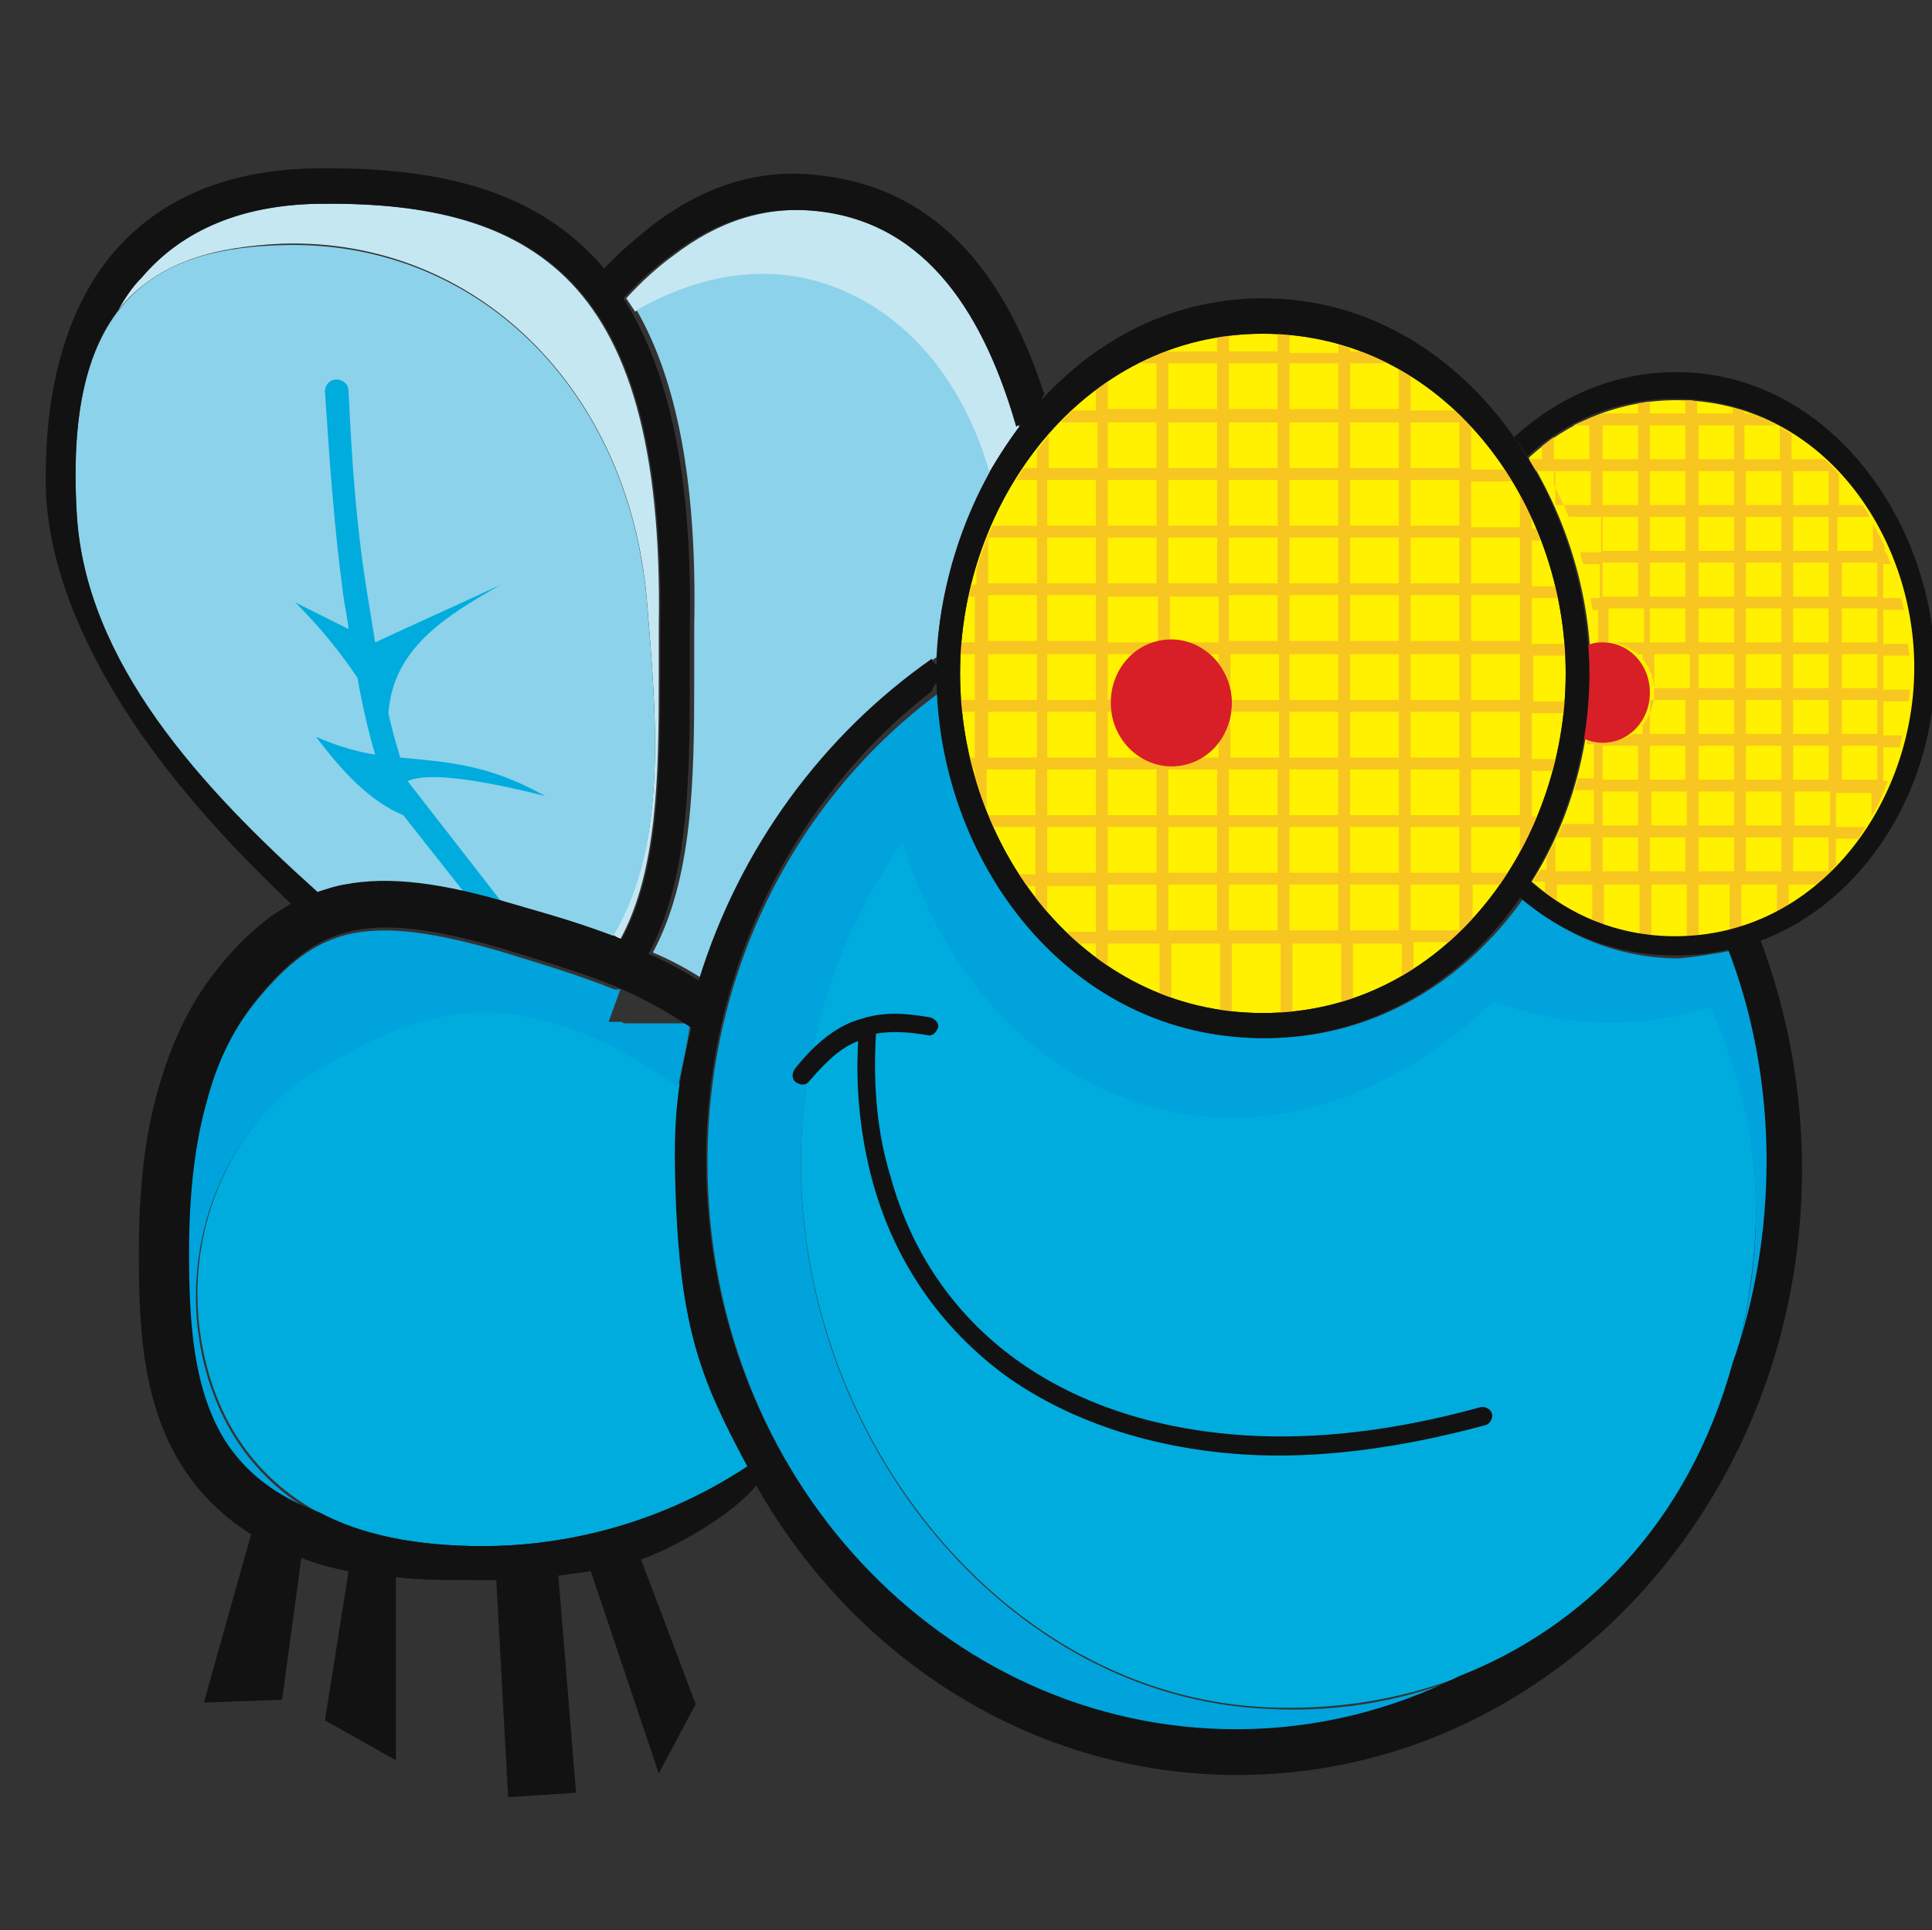
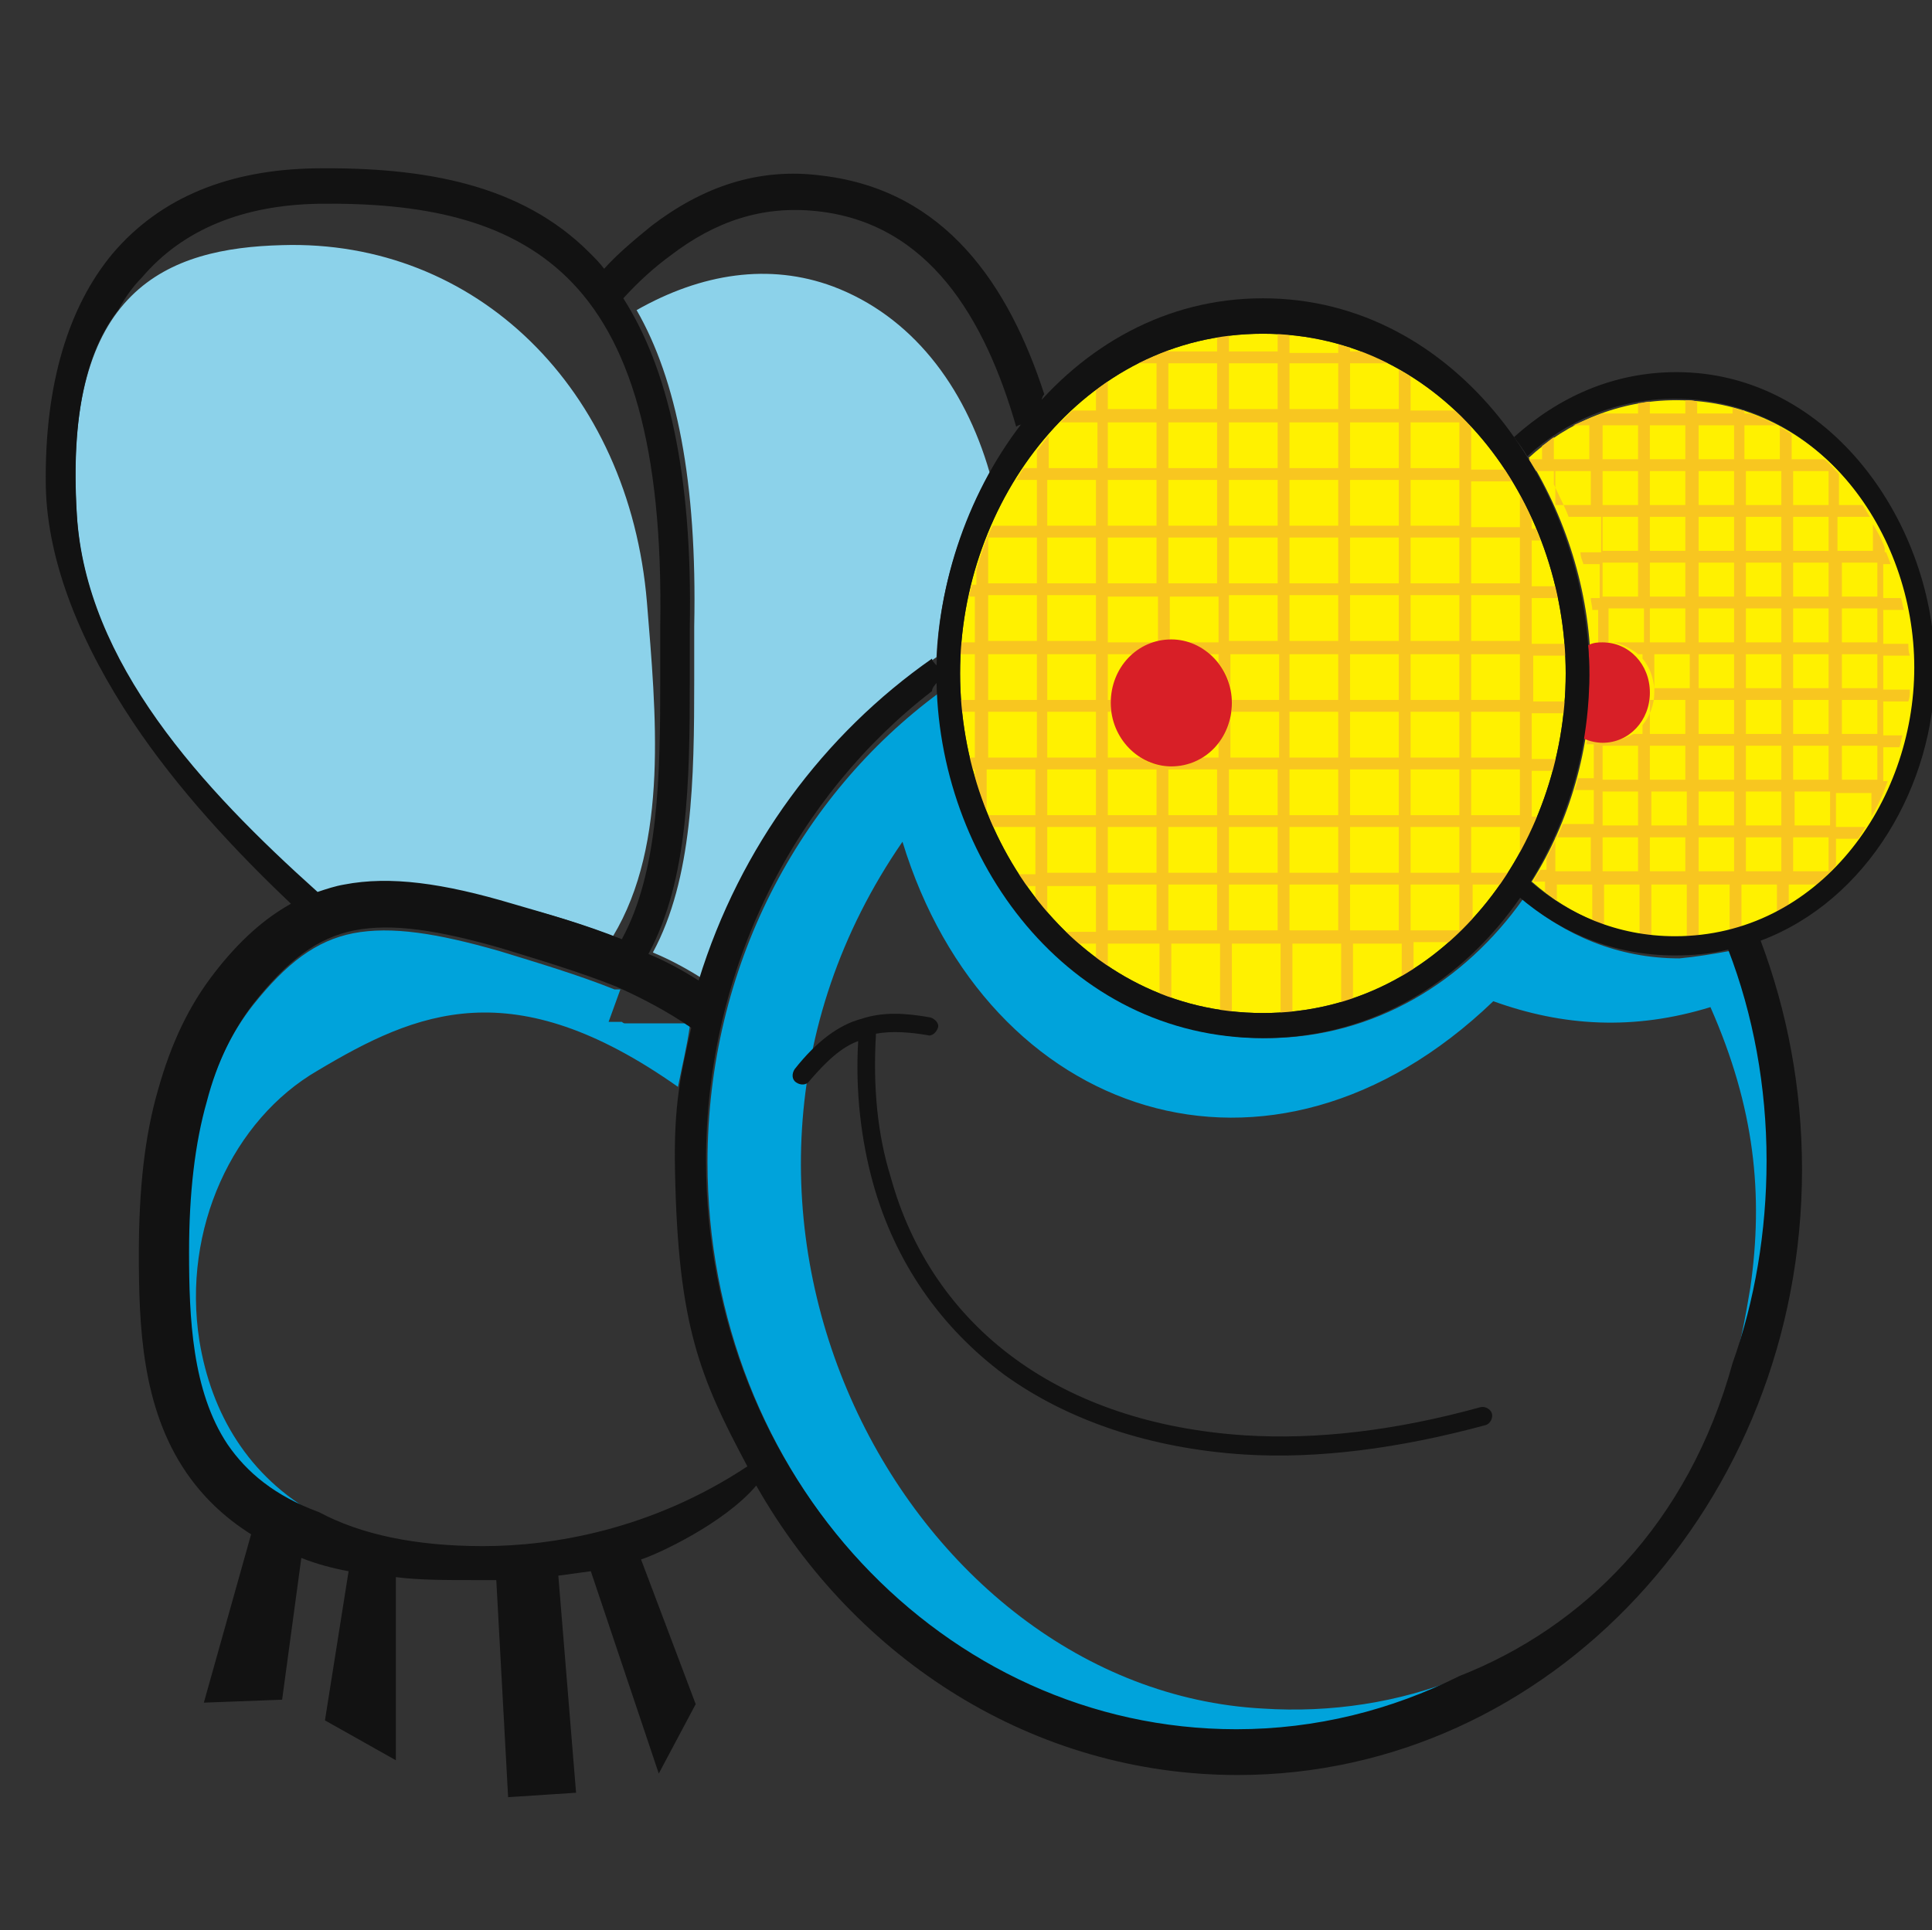
<svg xmlns="http://www.w3.org/2000/svg" id="Layer_1" x="0px" y="0px" viewBox="0 0 130.8 130.7" style="enable-background:new 0 0 130.8 130.7;" xml:space="preserve">
  <rect x="0" y="0" width="130.8" height="130.7" fill="#333333" stroke="none" />
  <style type="text/css"> .st0{fill:#121212;} .st1{fill:#FFFFFF;} .st2{fill-rule:evenodd;clip-rule:evenodd;fill:#FFFFFF;} .st3{fill-rule:evenodd;clip-rule:evenodd;fill:#121212;} .st4{display:none;fill:url(#SVGID_1_);} .st5{display:none;fill:#FFFFFF;} .st6{fill-rule:evenodd;clip-rule:evenodd;fill:#C5E7F2;} .st7{fill-rule:evenodd;clip-rule:evenodd;fill:#8CD2EA;} .st8{fill-rule:evenodd;clip-rule:evenodd;fill:#00ACDD;} .st9{fill-rule:evenodd;clip-rule:evenodd;fill:#00A3DB;} .st10{fill-rule:evenodd;clip-rule:evenodd;fill:#FFF100;} .st11{fill:#F8C620;} .st12{fill-rule:evenodd;clip-rule:evenodd;fill:#D81F27;} .st13{display:none;} .st14{display:inline;} .st15{fill:url(#SVGID_2_);} .st16{fill:url(#SVGID_3_);} .st17{fill:url(#SVGID_4_);} .st18{fill:url(#SVGID_5_);} .st19{fill:url(#SVGID_6_);} .st20{fill:url(#SVGID_7_);} .st21{fill:url(#SVGID_8_);} .st22{fill:url(#SVGID_9_);} .st23{fill:url(#SVGID_10_);} .st24{fill:url(#SVGID_11_);} .st25{fill:url(#SVGID_12_);} .st26{fill:url(#SVGID_13_);} .st27{fill:url(#SVGID_14_);} .st28{fill:#005E91;} .st29{fill:#DF532D;} </style>
  <g>
    <linearGradient id="SVGID_1_" gradientUnits="userSpaceOnUse" x1="-51.297" y1="246.159" x2="-51.297" y2="2.835">
      <stop offset="6.500000e-02" style="stop-color:#E67928" />
      <stop offset="0.84" style="stop-color:#DF532D" />
    </linearGradient>
-     <path class="st4" d="M-202.7,246.2c-7.7,0-13.7-2.5-18-7.4c-4.5-5.2-5.4-11.1-6.4-17.3c-0.3-1.9-0.7-4.3-1-5.7 c-1.3-5.1-3-11.2-5.2-18.6c-0.8-2.7-1.5-5.1-2.1-7.2c-1.2-4.2-2.3-7.8-2.8-9.5c-0.1-0.3-0.6-1.3-0.8-1.7c-1.3-2.6-3.5-7-2.9-13.1 c0.9-8.7,6.9-13.6,9.5-15.7c1.3-1,2.6-1.9,3.9-2.6c-1.2-2-3.1-5.6-3.2-10.7c-0.1-10.3,7.1-15.7,10.1-18c1.9-1.4,3.8-2.6,5.8-3.5 c3.3-1.5,6.5-2.3,9.8-2.4c1.4-1.2,2.6-2.1,3.6-2.8l0.2-0.1c1.9-1.3,3.9-2.4,6-3.3c3.3-1.4,6.4-2,9.7-2c0.5,0,1,0,1.5,0 c1.5-1.4,3-2.4,3.8-3c2.1-1.4,4.3-2.6,6.5-3.4c1.2-0.4,2.3-0.8,3.5-1.1l14.5-4.9c0.4-0.1,0.8-0.3,1.3-0.4c0.2-0.1,0.5-0.2,0.9-0.3 c1.1-0.4,2.6-0.9,4.6-1.7c1.5-0.6,11.4-3.4,19.4-5.7c0.4-0.1,0.9-0.3,1.4-0.4l0.9-0.2c1.1-0.3,2.6-0.8,4.7-1.4 c2.4-0.8,4.1-1.3,5.3-1.6c3.2-0.8,6.3-1.2,9.2-1.2c2.4-1.5,5-2.6,7.7-3.2c1.7-0.4,3.4-0.6,5.2-0.6c1.3,0,2.6,0.1,3.8,0.3 c1.5-0.7,2.9-1.4,4.2-1.9c1.3-0.5,2.7-0.9,4.3-1.3l0.3-0.1l16.4-2.5c1-0.1,3-0.4,3-0.4c0.8-0.1,1.5-0.2,2.2-0.3 c1-0.2,2.5-0.4,4.5-0.8c3.7-0.7,4.9-0.9,5.4-1c1.3-0.2,2.6-0.3,3.9-0.3c0.8,0,1.6,0,2.4,0.1c0.1,0,0.1,0,0.2-0.1 c2.1-0.7,4.2-1.1,6.4-1.3c1-0.1,2.1-0.2,3.1-0.2c1.8,0,3.6,0.2,5.2,0.5c2.5-1.1,5.3-1.9,8.1-2.1c0.7-0.1,1.3-0.1,1.9-0.1 c2.4,0,4.8,0.4,7.1,1.1c1.7-0.6,3.2-1,4.7-1.3c1.9-0.4,3.7-0.7,5.6-0.7c0.5,0,0.8,0,1.2,0c2.7,0,5.3,0.4,7.7,1.2 c0.7-1.2,1.4-2.4,2.3-3.5c-2.1-2.4-4.1-4.9-5.7-7.3C-2.7,46.5-5.2,39.5-5.3,33c-0.1-8.8,2.1-16,6.5-21.3C6,6,12.9,3,21.3,2.8 c0.4,0,0.7,0,1.1,0c5.2,0,12.3,0.5,18.7,4.3c4.1-2.6,8.4-3.9,12.9-3.9c0.9,0,1.9,0.1,2.8,0.2C62.3,4.1,69,6.6,74.2,14.1 c3.6-1.6,7.4-2.4,11.3-2.4c6.8,0,13.2,2.5,18.5,7c3-1.3,6.2-2,9.5-2c7.5,0,14.3,3.4,19.3,9.5c4.3,5.3,6.7,12.3,6.7,19.1 c0,8.9-3.9,17.1-10.2,22.3c0.9,3.8,1.3,7.7,1.3,11.6c0,15-6.3,29.1-17.4,38.5l-0.9,0.7l0,0c-0.7,0.6-1.4,1.1-2.1,1.6 c-0.1,0.1-0.2,0.1-0.2,0.2c0.9,0.1,1.8,0.3,2.8,0.5c3.1,0.6,5.8,1.6,8.3,3c6.5,3.7,10.6,10.3,10.8,17.6c0,1.2,0,3.3,0,6.4 c0,1.4-0.1,3.4,0,3.9c0.3,7.9-4,18.6-17,22.7c-3.4,1.1-7,1.6-10.9,1.6c-0.3,0-0.8,0-1.4,0.1c-2.6,0.2-7.4,0.6-17,0.6 c-10.7,0-24.6-0.4-41.3-1.3c-2.8-0.1-5.7-0.2-8.7-0.2c-51.4,0-118.5,20.7-126,23.1c-22.3,7.1-48.4,19.3-53.4,22 c-2.5,1.3-4.8,2.7-6.8,4c-1.5,0.9-2.8,1.7-4,2.3c-4.4,2.4-9,3.6-13.6,3.6c-0.9,0-1.7,0-2.6-0.1c-3.8,5.4-8.7,9.7-14.4,12.5 c-3.8,1.9-7.8,3-12.1,3.5C-198.8,246-200.7,246.2-202.7,246.2z" />
    <path class="st5" d="M123.3,141.6c-0.1-4.3-2.6-8.2-6.5-10.5c-1.6-0.9-3.5-1.6-5.7-2c-2.2-0.4-4.3-0.6-6.3-0.6 c-0.7,0-1.4,0-2.1,0.1c-1.7,0.1-3.3,0.4-4.8,0.9c-1.5-1.5-3.9-3.1-7.6-3.8c-1-0.2,17.3-14.4,17.3-14.4L75.2,95.4l-25.1-3.3l-31-8.6 l-8.2-3.7c-1.2-2.8-3.4-5.1-6.2-6.5c-2.1-1-4.4-1.6-7-1.6c-0.3,0-0.5,0-0.8,0c-1.3,0.1-2.7,0.2-4.2,0.6c-1.2,0.3-2.5,0.6-3.9,1.1 l-2.8,0.9c-0.3-0.1-0.5-0.3-0.8-0.4c-1.9-0.8-4-1.2-6.1-1.2c-0.4,0-0.8,0-1.2,0c-2.9,0.2-5.5,1.2-7.8,2.8c-1.9-0.8-3.9-1.2-6.2-1.2 c-0.7,0-1.4,0-2.2,0.1c-1.6,0.2-3.2,0.5-4.7,1c-0.5,0.2-1.2,0.4-2,0.7c-1-0.2-2.1-0.3-3.2-0.3c-0.9,0-1.8,0.1-2.8,0.2 c-0.4,0-1.5,0.2-4.9,0.9c-2.2,0.4-3.7,0.7-4.9,0.9c-0.7,0.1-1.5,0.2-2.3,0.3c0,0-2.1,0.3-3.1,0.4l-15.9,2.4c-1,0.2-2.1,0.6-3.2,1 c-1.2,0.4-2.4,1-3.8,1.7l-2.4,1.2c0,0-0.1,0-0.1-0.1c-1.5-0.5-3.1-0.8-4.7-0.8c-1.1,0-2.2,0.1-3.3,0.4c-2.6,0.6-5,1.8-7,3.5 c-0.8-0.1-1.7-0.1-2.6-0.1c-2.3,0-4.7,0.3-7.2,1c-1,0.3-2.7,0.8-4.9,1.5c-2.2,0.7-3.8,1.2-5,1.5c-0.5,0.1-0.8,0.2-1,0.3 c-0.4,0.1-0.9,0.2-1.2,0.3c0,0-17.3,4.9-18.8,5.5c-2.1,0.8-3.7,1.4-4.9,1.8c-0.5,0.2-0.8,0.3-1,0.3c-0.4,0.1-0.7,0.2-1.1,0.3 l-15,5.1c-0.9,0.2-1.8,0.5-2.8,0.8c-1.6,0.6-3.1,1.4-4.7,2.5c-1.3,0.9-3.7,2.6-5.4,5.3c-1.5-0.6-3.1-0.9-4.7-0.9 c-2.1,0-4.2,0.5-6.4,1.4c-1.5,0.6-2.9,1.4-4.4,2.4l-0.2,0.1c-1.5,1-3.5,2.4-5,4.6c-0.9-0.2-1.9-0.3-2.8-0.3c-2.3,0-4.5,0.5-6.9,1.7 c-1.4,0.7-2.9,1.5-4.3,2.6c-2.5,1.9-6.8,5.1-6.7,11.2c0,3.5,1.6,5.8,2.3,6.9c0.1,0.1,0.2,0.4,0.3,0.5c0.2,0.7,0.7,2,1.4,4.6 c0.3,1.3,0.6,2.7,1,4.3c-1.1,0.1-2.2,0.3-3.3,0.6c-1.9,0.6-3.8,1.6-5.6,3.1c-2.2,1.8-5.9,4.7-6.4,10c-0.4,3.6,0.9,6.1,2,8.4 c0.4,0.9,1,2.1,1.3,2.8c0.6,1.8,1.6,5.2,2.9,9.8c0.6,2.1,1.3,4.5,2.1,7.2c2.2,7.5,4,13.7,5.3,18.9c0.5,1.8,0.8,4.3,1.2,6.5 c0.8,5.6,1.5,9.7,4.4,13c3.9,4.5,9.5,4.5,11.6,4.5c1.7,0,3.3-0.1,4.3-0.2c3.2-0.3,6.3-1.2,9.2-2.6c6-3,10.8-8,14-14.6 c2.1,0.9,4.4,1.3,6.7,1.3c3.2,0,6.4-0.9,9.6-2.6c2.2-1.2,6.2-3.9,10.8-6.3c4.6-2.4,31.2-15.1,54.8-22.6 c23.7-7.5,90.3-25.8,137.7-23.3c47.4,2.5,56.3,0.7,59.2,0.7c3,0,5.8-0.4,8.3-1.2c8.5-2.7,11.3-9.1,11.1-14.2 C123.1,150.7,123.3,143.5,123.3,141.6z" />
    <g>
-       <path class="st6" d="M69,28.9c-2.1-7.3-5.9-13.8-13.5-14.6c-3.7-0.4-6.9,0.7-9.9,3c-1.1,0.8-2.2,1.8-3.2,2.9 c0.2,0.3,0.4,0.6,0.6,0.9c4.4-2.5,9-3.2,13.3-1.6c5.3,2,8.9,6.7,10.6,12.6C67.6,30.9,68.3,29.9,69,28.9 M42,63.6 c2.5-4.6,2.6-11.1,2.6-17.6c0-1.2,0-2.4,0-3.6c0.2-12.3-2.1-19.5-6.3-23.6c-4.1-4-10-5.1-16.9-5c-5,0.1-9.1,1.7-11.9,5 C9,19.4,8.5,20.1,8,21c2.7-3.4,6.8-4.3,11.1-4.5c13.1-0.4,23.5,9.8,24.7,24.2c0.6,7.5,1.5,16.3-2.3,22.6 C41.7,63.4,41.8,63.5,42,63.6z" />
      <path class="st7" d="M41.5,63.4c3.8-6.3,2.9-15.2,2.3-22.6c-1.2-14.5-11.6-24.6-24.7-24.2c-7.7,0.2-14.9,2.9-13.9,18.3 c0.6,10.1,8.5,18.5,16.3,25.6c0.6-0.2,1.2-0.4,1.8-0.5c3.1-0.6,6.7-0.1,11.4,1.3C36.9,61.8,39.2,62.5,41.5,63.4 M67,32 c-1.7-5.9-5.3-10.6-10.6-12.6c-4.3-1.6-8.9-0.9-13.3,1.6c2.7,4.7,4.1,11.6,3.9,21.4c0,1.2,0,2.4,0,3.6c0,6.8-0.1,13.5-2.8,18.5 c1.2,0.5,2.3,1.1,3.4,1.8c2.8-9.1,8.5-16.7,15.8-21.8C63.6,40.2,64.9,35.9,67,32z" />
-       <path class="st8" d="M61.1,56.9c-17.1,24.8,0.2,57.4,24.4,58.7c14.9,0.8,30.2-8.3,33-28.6c0.9-6.3,0.3-12.2-2.7-19 c-5.2,1.6-10,1.3-14.7-0.4C85.9,82.1,66.7,75.5,61.1,56.9 M21.4,49.9c1.4,0.6,2.7,1,4,1.2c-0.5-1.7-0.9-3.5-1.2-5.2 c-1.2-1.8-2.6-3.5-4.2-5.1l3.6,1.8c-0.1-0.9-0.3-1.7-0.4-2.6c-0.6-4.5-0.9-9-1.2-13.5c0-0.4,0.3-0.8,0.8-0.8 c0.4,0,0.8,0.3,0.8,0.8c0.2,4.4,0.5,8.9,1.2,13.3c0.2,1.2,0.4,2.5,0.6,3.7l0,0c2.8-1.3,5.7-2.6,8.5-3.9c-3.7,2.1-7.3,4.3-7.6,8.7 c0.2,1,0.5,2,0.8,3c3,0.3,5.9,0.4,9.8,2.6c-4.8-1.2-8-1.6-9.3-1l0,0l6.3,8.1c-0.9-0.2-1.7-0.5-2.5-0.6l-4.1-5.2 C25.1,54.3,23.2,52.3,21.4,49.9z M46,73.4c-11.2-7.8-17.7-5.1-24.4-1.1c-5.7,3.4-9.2,10.7-8,18.3c0.8,5,3.3,9.4,8.3,12 c2.8,1.4,6.4,2.1,10.8,2.1c4.7,0,11.4-1.1,17.9-5.4c-3-5.6-4.5-9-4.8-18.1c0-0.7,0-1.3,0-2C45.7,76.7,45.8,75,46,73.4z" />
      <path class="st9" d="M117.1,64.4c1.6,4.4,2.6,9.2,2.6,14.3c0,4.8-0.8,9.4-2.3,13.7c0.5-1.7,0.8-3.4,1.1-5.2 c0.9-6.3,0.3-12.2-2.7-19c-5.2,1.6-10,1.3-14.7-0.4c-15.1,14.5-34.3,7.9-40-10.8c-17.1,24.8,0.2,57.4,24.4,58.7 c4.6,0.3,9.2-0.4,13.4-2.1c-4.6,2.3-9.7,3.6-15.1,3.6c-19.9,0-35.9-17.2-35.9-38.5c0-13.2,6.2-24.8,15.7-31.8 c0.6,12,9.3,23.4,22.1,23.4c7.4,0,13.5-3.9,17.4-9.4c2.8,2.4,6.4,4,10.6,4C114.8,64.8,116,64.6,117.1,64.4 M46.7,69.5L46.7,69.5 L46.7,69.5l-0.1-0.1l0,0l-0.1,0h0l-0.1-0.1v0l-0.1,0l0,0l-0.1,0v0l-0.1,0v0l-0.1,0l0,0l-0.1,0l0,0l-0.1,0l0,0l-0.1,0l0,0l-0.1,0h0 l-0.1,0l0,0l-0.1,0l0,0l-0.1,0l0,0l-0.1,0l0,0l-0.1,0l0,0l-0.1,0h0l-0.1,0l0,0l-0.1,0h0l-0.1,0l0,0l-0.1,0l0,0l-0.1,0l0,0l-0.1,0 v0l-0.1,0l0,0l-0.1,0h0l-0.1,0h0l-0.1,0l0,0l-0.1,0l0,0l-0.1,0h0l-0.1,0h0l-0.1,0h0l-0.1,0l0,0l-0.1,0h0l-0.1,0l0,0l-0.1,0h0 l-0.1,0h0l-0.1,0l0,0l-0.1,0h0l-0.1,0l0,0l-0.1,0v0l-0.1,0h0l-0.1,0l0,0l-0.1,0l0,0l-0.1,0l0,0c-0.1,0-0.2-0.1-0.2-0.1l0,0l-0.1,0 l0,0l-0.1,0l0,0l-0.1,0l0,0l-0.1,0l0,0l-0.1,0l-0.1,0l0,0l-0.1,0l-0.1,0l0,0l-0.1,0L42,67l0,0L42,67l0,0l-0.1,0l-0.1,0l-0.1,0 l-0.1,0c-2.5-1-5.2-1.8-7.8-2.6c-4.2-1.2-7.3-1.7-9.9-1.2c-2.5,0.5-4.5,2-6.8,4.9c-1.4,1.8-2.5,4-3.2,6.7 c-0.8,2.8-1.2,6.2-1.2,10.2c0,4.4,0.2,9.4,2.6,13c1.3,1.9,3.2,3.5,6.2,4.6c-4.7-2.6-7.2-6.9-8-11.8c-1.2-7.6,2.3-15,8-18.3 c6.7-4,13.2-6.8,24.4,1.1C46.2,72.1,46.5,70.9,46.7,69.5L46.7,69.5z" />
      <path class="st10" d="M113.5,27.1c-3.9,0-7.4,1.5-10,3.9c2.7,4.4,4.2,9.5,4.2,14.6c0,5-1.4,10-4,14.1c2.6,2.3,6,3.8,9.9,3.8 c9.7,0,16.2-9,16.2-18.2C129.7,36.1,123.2,27.1,113.5,27.1 M85.5,22.6C73.3,22.6,65,34,65,45.6c0,11.6,8.2,23,20.5,23 c12.3,0,20.5-11.4,20.5-23C106,34,97.8,22.6,85.5,22.6z" />
      <path class="st11" d="M95.5,59.9V63h3.3v-3.1H95.5z M91.4,59.9V63h3.3v-3.1H91.4z M87.3,59.9V63h3.3v-3.1H87.3z M83.2,59.9V63h3.3 v-3.1H83.2z M79.1,59.9V63h3.3v-3.1H79.1z M75,59.9V63h3.3v-3.1H75z M87.3,27.7h3.3v-3.1h-3.3V27.7z M83.2,27.7h3.3v-3.1h-3.3 V27.7z M79.1,27.7h3.3v-3.1h-3.3V27.7z M95.5,31.7h3.3v-3.1h-3.3V31.7z M91.4,31.7h3.3v-3.1h-3.3V31.7z M87.3,31.7h3.3v-3.1h-3.3 V31.7z M83.2,31.7h3.3v-3.1h-3.3V31.7z M79.1,31.7h3.3v-3.1h-3.3V31.7z M75,31.7h3.3v-3.1H75V31.7z M95.5,35.6h3.3v-3.1h-3.3V35.6 z M91.4,35.6h3.3v-3.1h-3.3V35.6z M87.3,35.6h3.3v-3.1h-3.3V35.6z M83.2,35.6h3.3v-3.1h-3.3V35.6z M79.1,35.6h3.3v-3.1h-3.3V35.6z M75,35.6h3.3v-3.1H75V35.6z M70.9,35.6h3.3v-3.1h-3.3V35.6z M99.6,39.5h3.3v-3.1h-3.3V39.5z M95.5,39.5h3.3v-3.1h-3.3V39.5z M91.4,39.5h3.3v-3.1h-3.3V39.5z M87.3,39.5h3.3v-3.1h-3.3V39.5z M83.2,39.5h3.3v-3.1h-3.3V39.5z M79.1,39.5h3.3v-3.1h-3.3V39.5z M75,39.5h3.3v-3.1H75V39.5z M70.9,39.5h3.3v-3.1h-3.3V39.5z M66.9,39.5h3.3v-3.1h-3.3V39.5z M99.6,43.4h3.3v-3.1h-3.3V43.4z M95.5,43.4h3.3v-3.1h-3.3V43.4z M91.4,43.4h3.3v-3.1h-3.3V43.4z M87.3,43.4h3.3v-3.1h-3.3V43.4z M83.2,43.4h3.3v-3.1h-3.3V43.4z M70.9,43.4h3.3v-3.1h-3.3V43.4z M66.9,43.4h3.3v-3.1h-3.3V43.4z M99.6,47.4h3.3v-3.1h-3.3V47.4z M95.5,47.4h3.3v-3.1h-3.3V47.4z M91.4,47.4h3.3v-3.1h-3.3V47.4z M87.3,47.4h3.3v-3.1h-3.3V47.4z M70.9,47.4h3.3v-3.1h-3.3V47.4z M66.9,47.4h3.3v-3.1h-3.3V47.4z M99.6,51.3h3.3v-3.1h-3.3V51.3z M95.5,51.3h3.3v-3.1h-3.3V51.3z M91.4,51.3h3.3v-3.1h-3.3V51.3z M87.3,51.3h3.3v-3.1h-3.3V51.3z M75,51.3h2.2c0.6,0.4,1.3,0.6,2.1,0.6c0.7,0,1.5-0.2,2.1-0.6h1.1v-1c0.4-0.5,0.7-1.1,0.8-1.7v2.7h3.3v-3.1h-3.2 c0-0.2,0-0.4,0-0.6c0-0.1,0-0.2,0-0.2h3.2v-3.1h-3.3v2.3c-0.1-0.6-0.4-1.2-0.8-1.7v-0.6h-0.6c-0.4-0.4-1-0.6-1.5-0.8h2.1v-3.1 h-3.3v3c-0.3,0-0.5,0-0.8,0.1v-3.1H75v3.1h3.2c-0.6,0.2-1.1,0.4-1.5,0.8H75v3.1h0.2c0,0.1,0,0.2,0,0.2c0,0.2,0,0.4,0,0.6H75V51.3z M70.9,51.3h3.3v-3.1h-3.3V51.3z M66.9,51.3h3.3v-3.1h-3.3V51.3z M74.2,56h-3.3v3.1h3.3V56z M78.3,56H75v3.1h3.3V56z M82.4,56 h-3.3v3.1h3.3V56z M86.5,56h-3.3v3.1h3.3V56z M90.6,56h-3.3v3.1h3.3V56z M94.7,56h-3.3v3.1h3.3V56z M98.8,56h-3.3v3.1h3.3V56z M99.6,55.2h3.3v-3.1h-3.3V55.2z M95.5,55.2h3.3v-3.1h-3.3V55.2z M91.4,55.2h3.3v-3.1h-3.3V55.2z M87.3,55.2h3.3v-3.1h-3.3V55.2z M83.2,55.2h3.3v-3.1h-3.3V55.2z M79.1,55.2h3.3v-3.1h-3.3V55.2z M75,55.2h3.3v-3.1H75V55.2z M70.9,55.2h3.3v-3.1h-3.3V55.2z M121.4,56.7V59h2.4v-2.3H121.4z M118.2,56.7V59h2.4v-2.3H118.2z M115,56.7V59h2.4v-2.3H115z M111.7,56.7V59h2.4v-2.3H111.7z M108.5,56.7V59h2.4v-2.3H108.5z M105.3,56.7V59h2.4v-2.3H105.3z M115,31.1h2.4v-2.3H115V31.1z M111.7,31.1h2.4v-2.3h-2.4V31.1z M108.5,31.1h2.4v-2.3h-2.4V31.1z M121.4,34.2h2.4v-2.3h-2.4V34.2z M118.2,34.2h2.4v-2.3h-2.4V34.2z M115,34.2h2.4v-2.3H115V34.2z M111.7,34.2h2.4v-2.3h-2.4V34.2z M108.5,34.2h2.4v-2.3h-2.4V34.2z M105.3,34.2h2.4v-2.3h-2.4V34.2z M121.4,37.3h2.4V35h-2.4V37.3 z M118.2,37.3h2.4V35h-2.4V37.3z M115,37.3h2.4V35H115V37.3z M111.7,37.3h2.4V35h-2.4V37.3z M108.5,37.3h2.4V35h-2.4V37.3z M124.7,40.4h2.4v-2.3h-2.4V40.4z M121.4,40.4h2.4v-2.3h-2.4V40.4z M118.2,40.4h2.4v-2.3h-2.4V40.4z M115,40.4h2.4v-2.3H115V40.4z M111.7,40.4h2.4v-2.3h-2.4V40.4z M108.5,40.4h2.4v-2.3h-2.4V40.4z M124.7,43.5h2.4v-2.3h-2.4V43.5z M121.4,43.5h2.4v-2.3h-2.4 V43.5z M118.2,43.5h2.4v-2.3h-2.4V43.5z M115,43.5h2.4v-2.3H115V43.5z M111.7,43.5h2.4v-2.3h-2.4V43.5z M124.7,46.6h2.4v-2.3h-2.4 V46.6z M121.4,46.6h2.4v-2.3h-2.4V46.6z M118.2,46.6h2.4v-2.3h-2.4V46.6z M115,46.6h2.4v-2.3H115V46.6z M124.7,49.7h2.4v-2.3h-2.4 V49.7z M121.4,49.7h2.4v-2.3h-2.4V49.7z M118.2,49.7h2.4v-2.3h-2.4V49.7z M115,49.7h2.4v-2.3H115V49.7z M111.7,49.7h2.4v-2.3h-2.4 V49.7z M110.9,53.6h-2.4v2.3h2.4V53.6z M114.2,53.6h-2.4v2.3h2.4V53.6z M117.4,53.6H115v2.3h2.4V53.6z M120.6,53.6h-2.4v2.3h2.4 V53.6z M123.9,53.6h-2.4v2.3h2.4V53.6z M124.7,52.8h2.4v-2.3h-2.4V52.8z M121.4,52.8h2.4v-2.3h-2.4V52.8z M118.2,52.8h2.4v-2.3 h-2.4V52.8z M115,52.8h2.4v-2.3H115V52.8z M111.7,52.8h2.4v-2.3h-2.4V52.8z M108.5,52.8h2.4v-2.3h-2.4V52.8z M108.5,28L108.5,28 l2.4,0v-0.7c0.3,0,0.5-0.1,0.8-0.1V28h2.4v-0.9c0.3,0,0.5,0,0.8,0.1V28h2.4v-0.4c0.3,0.1,0.5,0.2,0.8,0.2V28h0.4 c0.6,0.2,1.2,0.5,1.8,0.8h-2.2v2.3h2.4v-2.2c0.3,0.2,0.5,0.3,0.8,0.5v1.7h2.2c0.4,0.3,0.7,0.7,1,1v2.1h1.6 c0.2,0.3,0.3,0.5,0.5,0.8h-2.2v2.3h2.4v-1.8c0.3,0.5,0.6,1,0.8,1.6v0.3h0.1c0.1,0.3,0.2,0.5,0.3,0.8h-0.5v2.3h1.2 c0.1,0.3,0.1,0.5,0.2,0.8h-1.4v2.3h1.7c0,0.3,0,0.5,0.1,0.8h-1.8v2.3h1.8c0,0.3,0,0.5-0.1,0.8h-1.7v2.3h1.3 c-0.1,0.3-0.1,0.5-0.2,0.8h-1.1v2.3h0.3c-0.1,0.3-0.2,0.5-0.3,0.8h0v0c-0.2,0.5-0.5,1.1-0.8,1.6v-1.6h-2.4v2.3h2 c-0.2,0.3-0.3,0.5-0.5,0.8h-1.5v1.8c-0.4,0.5-0.9,0.9-1.3,1.3h-1.9v1.4c-0.3,0.2-0.5,0.3-0.8,0.5v-1.9h-2.4v3 c-0.3,0.1-0.5,0.2-0.8,0.2v-3.2H115v3.6c-0.3,0-0.5,0-0.8,0.1v-3.7h-2.4v3.6c-0.3,0-0.5-0.1-0.8-0.1v-3.5h-2.4v2.9 c-0.3-0.1-0.5-0.2-0.8-0.3v-2.6h-2.4V61c-0.3-0.2-0.5-0.4-0.8-0.6v-0.7h-0.8l0,0c0.2-0.4,0.2-0.4,0.5-0.8h0.4v-0.8 c0.4-0.8,0.8-1.5,1.1-2.3h2.1v-2.3h-1.3c0.1-0.3,0.2-0.5,0.2-0.8h1.1v-2.3h-0.5c0-0.2,0.1-0.3,0.1-0.5c0.4,0.2,0.8,0.3,1.3,0.3 c0.6,0,1.2-0.2,1.8-0.5h0.6v-0.6c0.5-0.6,0.8-1.4,0.8-2.2c0-0.1,0-0.2,0-0.3h2.4v-2.3h-2.4v2.3c-0.1-0.8-0.3-1.4-0.8-2v-0.3h-0.3 c-0.5-0.4-1.1-0.7-1.7-0.8h2.1v-2.3h-2.4v2.3c-0.3,0-0.6,0.1-0.9,0.2l0-0.1h0.2v-2.3h-0.4c0-0.3-0.1-0.5-0.1-0.8h0.6v-2.3h-1.1 c-0.1-0.3-0.2-0.5-0.2-0.8h1.4V35h-2.2c-0.3-0.8-0.7-1.5-1-2.2v-0.9H104c-0.2-0.3-0.3-0.5-0.5-0.8h0.9v-0.9 c0.3-0.2,0.5-0.4,0.8-0.6v1.5h2.4v-2.3h-1.1C107.2,28.5,107.9,28.2,108.5,28z M79.1,23.7v0.1h3.3v-1c0.3,0,0.5-0.1,0.8-0.1v1.1 h3.3v-1.2c0.3,0,0.5,0,0.8,0.1v1.2h3.3v-0.6c0.3,0.1,0.5,0.2,0.8,0.2v0.3h0.9c0.6,0.2,1.2,0.5,1.8,0.8h-2.7v3.1h3.3V25 c0.3,0.2,0.5,0.3,0.8,0.5v2.3h3c0.4,0.3,0.7,0.7,1.1,1.1v2.9h2.3c0.2,0.3,0.3,0.5,0.5,0.8h-2.8v3.1h3.3v-2.2 c0.3,0.5,0.5,1,0.8,1.6v0.7h0.3c0.1,0.3,0.2,0.5,0.3,0.8h-0.6v3.1h1.6c0.1,0.3,0.1,0.5,0.2,0.8h-1.8v3.1h2.3c0,0.3,0,0.5,0.1,0.8 h-2.3v3.1h2.3c0,0.3,0,0.5-0.1,0.8h-2.3v3.1h1.7c-0.1,0.3-0.1,0.5-0.2,0.8h-1.5v3.1h0.5c-0.1,0.3-0.2,0.5-0.3,0.8h-0.2v0.3 c-0.2,0.5-0.5,1-0.8,1.6V56h-3.3v3.1h2.6c-0.2,0.3-0.3,0.5-0.5,0.8h-2v2.5c-0.5,0.5-0.9,1-1.4,1.4h-2.6v2 c-0.3,0.2-0.5,0.3-0.8,0.5v-2.4h-3.3v3.9c-0.3,0.1-0.5,0.2-0.8,0.2v-4.1h-3.3v4.7c-0.3,0-0.5,0-0.8,0.1v-4.8h-3.3v4.7 c-0.3,0-0.5-0.1-0.8-0.1v-4.6h-3.3v3.7c-0.3-0.1-0.5-0.2-0.8-0.3v-3.4H75v1.6c-0.3-0.2-0.5-0.4-0.8-0.6v-1H73 c-0.3-0.3-0.6-0.5-0.9-0.8h2.1v-3.1h-3.3v1.9c-0.3-0.3-0.5-0.6-0.8-1v-0.9h-0.7c-0.2-0.3-0.4-0.5-0.5-0.8h1.2V56h-2.9 c-0.1-0.3-0.2-0.5-0.3-0.8h3.2v-3.1h-3.3V55c-0.3-0.8-0.6-1.5-0.8-2.3v-0.6h-0.2c-0.1-0.3-0.1-0.5-0.2-0.8h0.4v-3.1h-0.9 c0-0.3-0.1-0.5-0.1-0.8h1v-3.1h-1c0-0.3,0-0.5,0.1-0.8h0.9v-3.1h-0.4c0.1-0.3,0.1-0.5,0.2-0.8h0.3v-1c0.3-1,0.6-2,1.1-3h3v-3.1 h-1.4c0.2-0.3,0.3-0.5,0.5-0.8h0.9v-1.2c0.3-0.3,0.5-0.7,0.8-1v2.2h3.3v-3.1h-2.5c0.3-0.3,0.5-0.5,0.8-0.8h1.6v-1.4 c0.3-0.2,0.5-0.4,0.8-0.6v1.9h3.3v-3.1H77C77.7,24.3,78.4,24,79.1,23.7z" />
      <path class="st12" d="M108.5,43.5c1.8,0,3.2,1.5,3.2,3.4c0,1.9-1.4,3.4-3.2,3.4c-0.4,0-0.9-0.1-1.3-0.3c0.2-1.4,0.4-2.9,0.4-4.3 c0-0.7,0-1.3-0.1-2C107.9,43.5,108.2,43.5,108.5,43.5 M79.3,43.3c2.2,0,4.1,1.9,4.1,4.3c0,2.4-1.8,4.3-4.1,4.3 c-2.2,0-4.1-1.9-4.1-4.3C75.2,45.2,77,43.3,79.3,43.3z" />
      <path class="st0" d="M21.5,60.4c0.6-0.2,1.2-0.4,1.8-0.5c3.1-0.6,6.7-0.1,11.4,1.3c2.4,0.7,4.9,1.4,7.4,2.4 c2.5-4.6,2.6-11.1,2.6-17.6c0-1.2,0-2.4,0-3.6c0.2-12.3-2.1-19.5-6.3-23.6c-4.1-4-10-5.1-16.9-5c-5,0.1-9.1,1.7-11.9,5 C9,19.4,8.5,20.1,8,21C5.9,23.7,4.8,28,5.2,34.8C5.8,44.9,13.7,53.4,21.5,60.4 M50.6,99.3c-3.2-6-4.7-9.5-4.9-20 c-0.1-4.5,0.4-6.6,1.1-9.7c-1.6-1.1-3.3-2-5.1-2.8c-2.5-1-5.2-1.8-7.8-2.6c-4.2-1.2-7.3-1.7-9.9-1.2c-2.5,0.5-4.5,2-6.8,4.9 c-1.4,1.8-2.5,4-3.2,6.7c-0.8,2.8-1.2,6.2-1.2,10.2c0,4.4,0.2,9.4,2.6,13c1.3,1.9,3.2,3.5,6.2,4.6c2.8,1.5,6.5,2.3,11.1,2.3 C37.4,104.7,44.1,103.6,50.6,99.3z M113.5,25.2c10.4,0,17.5,10.3,17.5,20.1c0,7.9-4.6,15.7-11.8,18.4c1.8,4.8,2.8,10,2.8,15.5 c0,22.6-17.1,41-38.2,41c-13.8,0-25.9-7.8-32.6-19.6c-2.2,2.6-6.8,4.7-7.8,5l3.7,9.8l-2.5,4.7L40,106.4c-0.7,0.1-1.5,0.2-2.2,0.3 l1.2,14.7l-4.6,0.3L33.6,107c-0.5,0-1,0-1.6,0c-1.9,0-3.6,0-5.2-0.2v12.4l-4.8-2.7l1.6-10.1c-1.1-0.2-2.2-0.5-3.2-0.9l-1.3,9.6 l-5.3,0.2l3.2-11.4c-1.9-1.2-3.3-2.6-4.4-4.2c-3-4.4-3.2-9.9-3.2-14.8c0-4.4,0.4-8,1.3-11.1c0.9-3.2,2.1-5.7,3.8-7.9 c1.7-2.2,3.4-3.7,5.2-4.7c-3.8-3.6-7.7-7.8-10.7-12.3c-3.4-5.1-5.8-10.7-5.9-16c-0.1-7,1.6-12.2,4.5-15.7c3.3-3.9,8-5.7,13.7-5.8 c7.5-0.1,14,1.1,18.6,5.7c0.4,0.4,0.7,0.7,1,1.1c1-1.1,2.1-2,3.2-2.9c3.4-2.6,7.2-4,11.6-3.4c8.3,1,12.6,7.4,15,14.8 c-0.4,0.4,0,1.4-0.3,1.8c-0.3,0.3-1.3,0.1-1.6,0.4c-2.1-7.3-5.9-13.8-13.5-14.6c-3.7-0.4-6.9,0.7-9.9,3c-1.1,0.8-2.2,1.8-3.2,2.9 c3,4.7,4.7,11.8,4.5,22.3c0,1.2,0,2.4,0,3.6c0,6.8-0.1,13.5-2.8,18.5c1.2,0.5,2.3,1.1,3.4,1.8c2.8-9.1,8.5-16.7,15.8-21.8 c0,0.3,0.7,0.7,0.7,1c0,0.4-0.7,0.8-0.7,1.2C54,53.8,47.8,65.4,47.8,78.6c0,21.3,16.1,38.5,35.9,38.5c5.4,0,10.5-1.3,15.1-3.6 c8.4-3.3,15.5-10.3,18.5-21.2c1.5-4.2,2.3-8.9,2.3-13.7c0-5-0.9-9.9-2.6-14.3c-1.2,0.3-2.4,0.4-3.6,0.4c-4.1,0-7.7-1.5-10.6-4 c-0.3-0.6-0.3-0.9-0.2-1c0.1-0.2,0.8,0.2,0.9-0.1c2.6,2.3,6,3.8,9.9,3.8c9.7,0,16.2-9,16.2-18.2c0-9.2-6.5-18.2-16.2-18.2 c-3.9,0-7.4,1.5-10,3.9c-0.3-0.5-0.6-0.9-0.9-1.3C105.5,26.9,109.2,25.2,113.5,25.2z M54.8,73.2c-0.2,0.3-0.6,0.3-0.9,0.1 c-0.3-0.2-0.3-0.6-0.1-0.9c1.5-1.9,3-3,4.5-3.4c1.5-0.5,3-0.4,4.7-0.1c0.3,0.1,0.6,0.4,0.5,0.7c-0.1,0.3-0.4,0.6-0.7,0.5 c-1.2-0.2-2.4-0.3-3.5-0.1c0,0,0,0,0,0.1c-0.2,3.5,0.1,6.7,1,9.6c1.4,5.1,4.3,9.3,8.4,12.3c4.1,3,9.4,4.8,15.6,5.2 c4.8,0.3,10.1-0.3,15.9-1.9c0.3-0.1,0.7,0.1,0.8,0.4c0.1,0.3-0.1,0.7-0.4,0.8c-5.9,1.6-11.4,2.3-16.3,2c-6.4-0.4-12-2.3-16.3-5.4 c-4.3-3.2-7.4-7.6-8.9-13c-0.8-2.9-1.2-6.2-1-9.6C57,70.9,56,71.8,54.8,73.2z" />
      <path class="st0" d="M85.5,22.6c12.3,0,20.5,11.4,20.5,23c0,11.6-8.2,23-20.5,23c-12.3,0-20.5-11.4-20.5-23 C65,34,73.3,22.6,85.5,22.6 M85.5,20.2c-13.2,0-22.1,13-22.1,25.5s8.9,24.6,22.1,24.6c13.2,0,22.1-12.2,22.1-24.6 C107.6,33.2,98.7,20.2,85.5,20.2z" />
    </g>
    <g class="st13">
      <g class="st14">
        <g>
          <g>
            <linearGradient id="SVGID_2_" gradientUnits="userSpaceOnUse" x1="-11.134" y1="157.748" x2="-11.134" y2="118.954">
              <stop offset="0" style="stop-color:#E67928" />
              <stop offset="7.836902e-02" style="stop-color:#E57429" />
              <stop offset="0.514" style="stop-color:#E05C2C" />
              <stop offset="0.754" style="stop-color:#DF532D" />
            </linearGradient>
            <path class="st15" d="M-14.7,155.9c0,0.2-1.3,0.9-1.9,1.2c-0.6,0.3-1.1,0.5-1.7,0.6c-0.7,0.1-1.2,0-1.6-0.5 c-0.4-0.4-0.6-1.3-0.7-2.6c0-0.4-0.2-3.1-0.4-7.9c-0.2-4.8-0.5-9.4-0.9-13.8c-0.4-4.3-0.8-7.3-1.1-8.9 c-0.3-1.6-1.3-3.5-1.3-3.7c0-0.2,1.3-0.8,1.9-1c0.6-0.2,1.1-0.4,1.6-0.4c0.8-0.1,1.4,0.1,1.7,0.6c0.3,0.4,0.6,1.3,0.7,2.7 c0,0.3,0.1,1.2,0.1,2.6c0.2,6.3,1.1,18.2,1.1,18.2c0.4,0.2,5.9-6.1,7.8-8.2c1.9-2.1,3.3-4.7,3.7-4.9c0.4-0.2,2.2,0.7,2.8,1.1 c0.6,0.4,0.9,0.8,0.9,1.4c0.1,0.7-2.2,2.8-6.5,6.5c-1.9,1.7-4.4,3.9-4.4,4.1c0,0.1,0.9,0.6,1.5,1.1c7.4,5.4,12,8.2,13.3,8.1 c0,0,0.1,0,0.1,0c-0.1,1-0.4,1.8-0.8,2.4c-0.4,0.6-1.1,0.9-1.8,1c-1.2,0.1-4-1.4-8.2-4.7c-3.3-2.6-6.1-4.8-8.3-6.4 c0,0.5,0.1,0.7,0.1,1.2c0.3,2.8,0.6,5,0.9,6.6C-15.7,153.9-14.7,155.7-14.7,155.9z" />
            <linearGradient id="SVGID_3_" gradientUnits="userSpaceOnUse" x1="14.838" y1="153.749" x2="14.838" y2="129.778">
              <stop offset="0" style="stop-color:#E67928" />
              <stop offset="7.836902e-02" style="stop-color:#E57429" />
              <stop offset="0.514" style="stop-color:#E05C2C" />
              <stop offset="0.754" style="stop-color:#DF532D" />
            </linearGradient>
            <path class="st16" d="M25.8,147.5c0.2,0,0.8,0.7,1.1,1c0.2,0.3,0.4,0.7,0.4,1c0.1,0.8-0.5,1.6-1.9,2.3 c-1.4,0.7-3.3,1.3-5.8,1.6C15,154.1,11,153.6,8,152c-3-1.7-4.7-4.4-5.4-8.2c-0.6-3.8,0.1-7,2.5-9.7c2.3-2.6,5.9-4,10.1-4.3 c3.3-0.2,5.9,0.4,8.1,1.7c2.2,1.3,3.4,3,3.7,5.2c0.3,1.7-0.3,3-1.8,3.9c-1.5,0.9-4.1,1.5-8.3,2c-1.5,0.2-3.1,0.3-4.8,0.4 c-1.6,0.1-3.2,0.1-4.8,0.1c0,0.1,0,0.2,0.1,0.3c0.4,2.5,1.6,4.4,3.7,5.6c2.1,1.2,4.8,1.6,7.8,1.2c1.4-0.2,2.7-0.5,3.8-1 C23.9,148.8,25.4,147.5,25.8,147.5z M7.3,140.2c0.3,0.3,2.8,0,4.5-0.1c1.6-0.1,3.4-0.2,5.2-0.4c2.4-0.2,4-0.6,4.7-1 c0.7-0.4,1-1.1,0.9-2c-0.2-1.4-1-2.4-2.3-3.2c-1.3-0.7-3-1-5.2-0.9c-2.3,0.2-4.2,0.9-5.6,2.2C8,136.3,6.9,139.9,7.3,140.2z" />
            <linearGradient id="SVGID_4_" gradientUnits="userSpaceOnUse" x1="38.389" y1="153.279" x2="38.389" y2="130.526">
              <stop offset="0" style="stop-color:#E67928" />
              <stop offset="7.836902e-02" style="stop-color:#E57429" />
              <stop offset="0.514" style="stop-color:#E05C2C" />
              <stop offset="0.754" style="stop-color:#DF532D" />
            </linearGradient>
-             <path class="st17" d="M33.6,149.3c0.2-0.1,1.2,0.4,1.8,0.6c0.6,0.1,1.1,0.2,1.6,0.2c1.2,0,2.1-0.3,2.8-0.8c0.7-0.5,1-1.2,0.9-2 c0-0.6-0.3-1.2-0.7-1.8c-0.4-0.5-1.2-1.3-2.3-2c-0.2-0.1-0.4-0.3-0.8-0.5c-2.9-2.1-4.5-3.9-4.6-5.5c0-0.7,0.1-1.3,0.3-2 c0.2-0.6,0.6-1.3,1.1-1.8c1-1.1,2.2-1.9,3.5-2.4c1.3-0.5,2.8-0.7,4.3-0.6c0.8,0,1.3,0.2,1.8,0.5c0.4,0.3,0.6,0.7,0.7,1.2 c0,0.2,0,0.5-0.2,0.8c-0.1,0.3-0.4,1.2-0.6,1.2c-0.2,0.1-0.8-0.3-1.2-0.4c-0.4-0.1-0.8-0.2-1.1-0.2c-1.3-0.1-2.4,0.2-3.2,0.8 c-0.8,0.6-1.2,1.3-1.1,2.3c0.1,1,1.3,2.4,3.6,4.2c0.6,0.4,1,0.8,1.3,1c1,0.8,1.7,1.5,2.2,2.2c0.5,0.7,0.7,1.5,0.8,2.2 c0.1,1.8-0.6,3.3-2.3,4.7c-1.6,1.4-3.7,2.1-6.3,2.2c-0.9,0-1.6-0.1-2.1-0.4c-0.5-0.3-0.8-0.8-0.8-1.4c0-0.3,0-0.6,0.1-0.9 C33.1,150.2,33.4,149.3,33.6,149.3z" />
            <linearGradient id="SVGID_5_" gradientUnits="userSpaceOnUse" x1="58.507" y1="153.853" x2="58.507" y2="122.988">
              <stop offset="0" style="stop-color:#E67928" />
              <stop offset="7.836902e-02" style="stop-color:#E57429" />
              <stop offset="0.514" style="stop-color:#E05C2C" />
              <stop offset="0.754" style="stop-color:#DF532D" />
            </linearGradient>
            <path class="st18" d="M55.3,152.4c0,0.2-1.1,0.5-1.7,0.7c-0.5,0.1-1,0.2-1.5,0.2c-0.6,0-1.1-0.2-1.4-0.6 c-0.3-0.4-0.5-1.1-0.5-2.1c0-0.3,0-2.4-0.1-6.2c0-3.8-0.1-7.4-0.4-10.9c-0.2-3.4-0.4-5.8-0.7-7.1c-0.2-1.3-1.1-2.9-1-3 c0-0.2,1.2-0.4,1.7-0.5c0.5-0.1,1-0.1,1.4,0c0.7,0.1,1.2,0.3,1.5,0.7c0.3,0.4,0.5,1.1,0.5,2.2c0,0.2,0,0.9,0,2.1 c0,4.9,0.3,14.2,0.3,14.2c0.4,0.3,5.2-3.9,6.8-5.3c1.6-1.3,2.7-3.2,3.1-3.3c0.4-0.1,1.8,0.8,2.2,1.2c0.4,0.4,0.6,0.7,0.7,1.2 c0,0.6-1.8,1.9-5.3,4.2c-1.6,1-3.8,2.5-3.8,2.6c0,0.1,0.7,0.6,1.3,1.1c6,5.1,9.4,7.7,10.4,7.7c0,0,0.1,0,0.1,0 c-0.1,0.8-0.3,1.3-0.7,1.7c-0.4,0.4-0.8,0.6-1.4,0.6c-1,0-3.1-1.5-6.4-4.5c-2.7-2.4-4.9-4.4-6.8-6c0,0.4,0,0.6,0.1,0.9 c0.1,2.2,0.3,4,0.6,5.2C54.5,150.8,55.3,152.3,55.3,152.4z" />
          </g>
        </g>
      </g>
      <g class="st14">
        <g>
-           <path class="st28" d="M-6.1,86.6c1-0.3,1.9-0.6,2.7-0.8c0.8-0.2,1.6-0.3,2.3-0.3c0.9,0,1.6,0.1,2.2,0.4c0.6,0.3,0.9,0.7,1.1,1.3 c0.2,0.7-0.8,2.8-3,6.2c-1.5,2.3-3.3,4.5-3.5,5.6c0,0.2,0.1,0.6,0.2,0.9c0.1,0.3,0.2,0.8,0.3,1.3c0.4,1.6,0.8,3,1.3,4 c0.5,1.1,1.6,2.5,1.6,2.7c0,0.2-1.6,0.7-2.5,0.9c-0.8,0.2-1.7,0.4-2.6,0.4c-1.3,0.1-2.3,0-2.9-0.4c-0.6-0.4-1.1-1.2-1.4-2.3 c0,0-0.1-0.8-0.4-2.2c-0.3-1.5-0.4-3.5-0.9-4.4c-1.5-2.7-5.5-5.3-7.6-6.8c-2-1.5-4.5-2.3-4.7-2.4c-0.2-0.3,0.8-2.2,1.5-3 c0.7-0.7,1.6-1.1,2.7-1.2c0.7-0.1,1.3,0.1,1.9,0.3c0.6,0.3,1.3,0.7,1.9,1.4c0.1,0.1,0.9,1,2.6,2.7c1.6,1.7,4.6,4.9,4.9,4.9 c0.5-0.1,1.9-3.7,2.4-5.1c0.5-1.4,0.6-2.4,0.5-3.1c0-0.2-0.1-0.4-0.2-0.5C-5.8,86.9-6,86.8-6.1,86.6 M-18.3,105.3 c0.5,0.5,0.9,1,1.1,1.4c0.3,0.4,0.5,0.9,0.6,1.3c0.2,0.8,0,1.3-0.5,1.7c-0.5,0.4-1.6,0.6-3.1,0.8c-0.4,0-1.1,0.1-2,0.2 c-0.9,0.1-1.7,0.1-2.2,0.2c-2.3,0.3-4.6,0.6-6.9,0.9c-0.5,0.1-0.8,0.1-0.9,0.1c-0.8,0.1-1.4,0.1-1.8-0.1 c-0.4-0.2-0.6-0.6-0.8-1.3c-0.1-0.2-0.3-1.6-0.8-4.2c-0.4-2.6-1-5-1.6-7.3c-0.6-2.4-1.2-4.4-1.8-5.9c-0.6-1.5-1.9-3.3-1.8-3.4 c0-0.2,1.7-0.8,2.6-1.1c0.8-0.3,1.7-0.4,2.5-0.5c1.3-0.1,2.3,0,2.9,0.4c0.6,0.4,1.1,1.2,1.4,2.3c0.1,0.3,0.4,1.9,0.9,4.8 c0.6,2.9,1.2,5.7,1.8,8.3c0.2,0.8,0.4,1.5,0.5,1.9c0.1,0.4,0.2,1.1,0.3,1.2c0.1,0.1,0.6,0,1-0.1c1.3-0.1,2.2-0.2,2.7-0.2 c1.2-0.1,2.2-0.3,3.2-0.5C-19.8,106-19,105.7-18.3,105.3z M-63.1,92.2c1.1-0.1,2.1-0.3,3-0.4c0.9-0.1,1.8-0.2,2.6-0.4 c1.5-0.2,3.3-0.6,5.4-1c2.1-0.4,3.5-0.7,4.1-0.7c1.3-0.2,2.2-0.1,2.8,0.1c0.6,0.3,1,0.8,1.2,1.5c0.1,0.4,0.1,0.9,0.1,1.4 c0,0.5-0.2,1.7-0.4,1.8c-0.2,0.1-1.7-0.2-2.7-0.2c-1,0-2.2,0.1-3.7,0.3c-0.4,0.1-0.9,0.1-1.5,0.2c-0.6,0.1-2.1,0.2-2.2,0.4 c-0.1,0.1,0.3,1.2,0.5,2.4c0.3,1.2,0.5,2.8,0.7,3c0,0,0.2,0,0.4,0c1.2-0.1,2.1-0.3,2.7-0.3c1.4-0.2,2.6-0.4,3.6-0.6 c1-0.2,2.2-0.8,2.4-0.7c0.2,0,0.5,0.7,0.7,1c0.2,0.3,0.3,0.6,0.4,0.9c0.2,0.9,0.1,1.5-0.4,2c-0.5,0.5-1.4,0.8-2.7,1 c-0.1,0-0.4,0-0.8,0.1c-1.8,0.2-5.1,0.5-5.3,0.7c-0.3,0.5,1.2,4.1,1.7,5.5c0.6,1.4,1.8,3.1,1.8,3.2c0,0.2-1.7,0.9-2.5,1.2 c-0.8,0.3-1.6,0.5-2.3,0.7c-1.2,0.2-2.2,0.1-2.8-0.2c-0.6-0.4-1.1-1.1-1.4-2.1c-0.1-0.4-0.4-2-1-4.8c-0.6-2.8-1.1-5.4-1.8-7.9 c-0.5-1.8-0.9-3.3-1.4-4.6C-62.2,94.2-62.6,93.1-63.1,92.2z" />
-         </g>
+           </g>
      </g>
    </g>
  </g>
</svg>